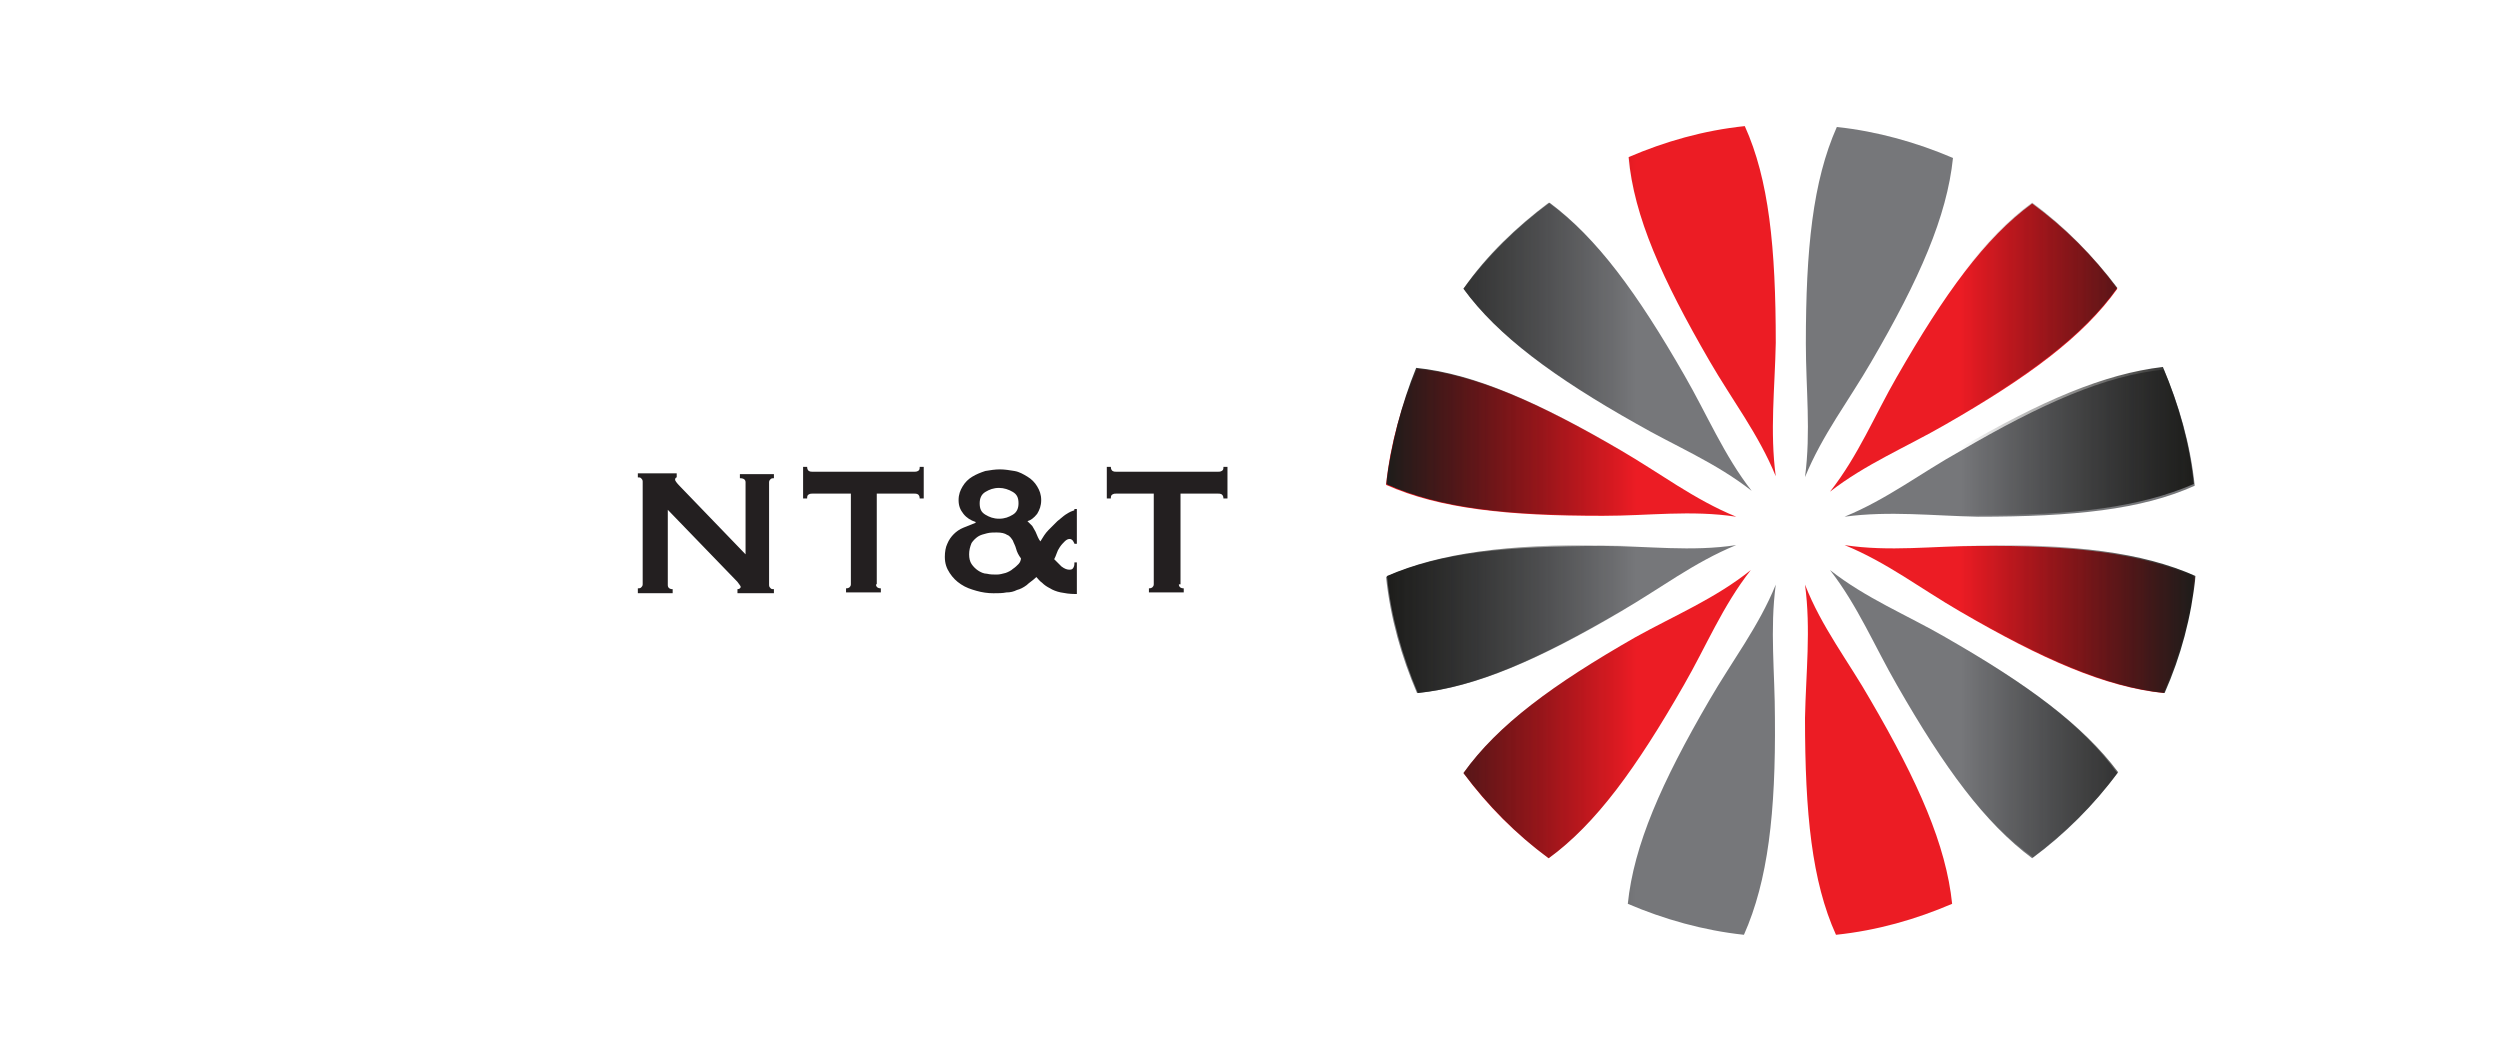
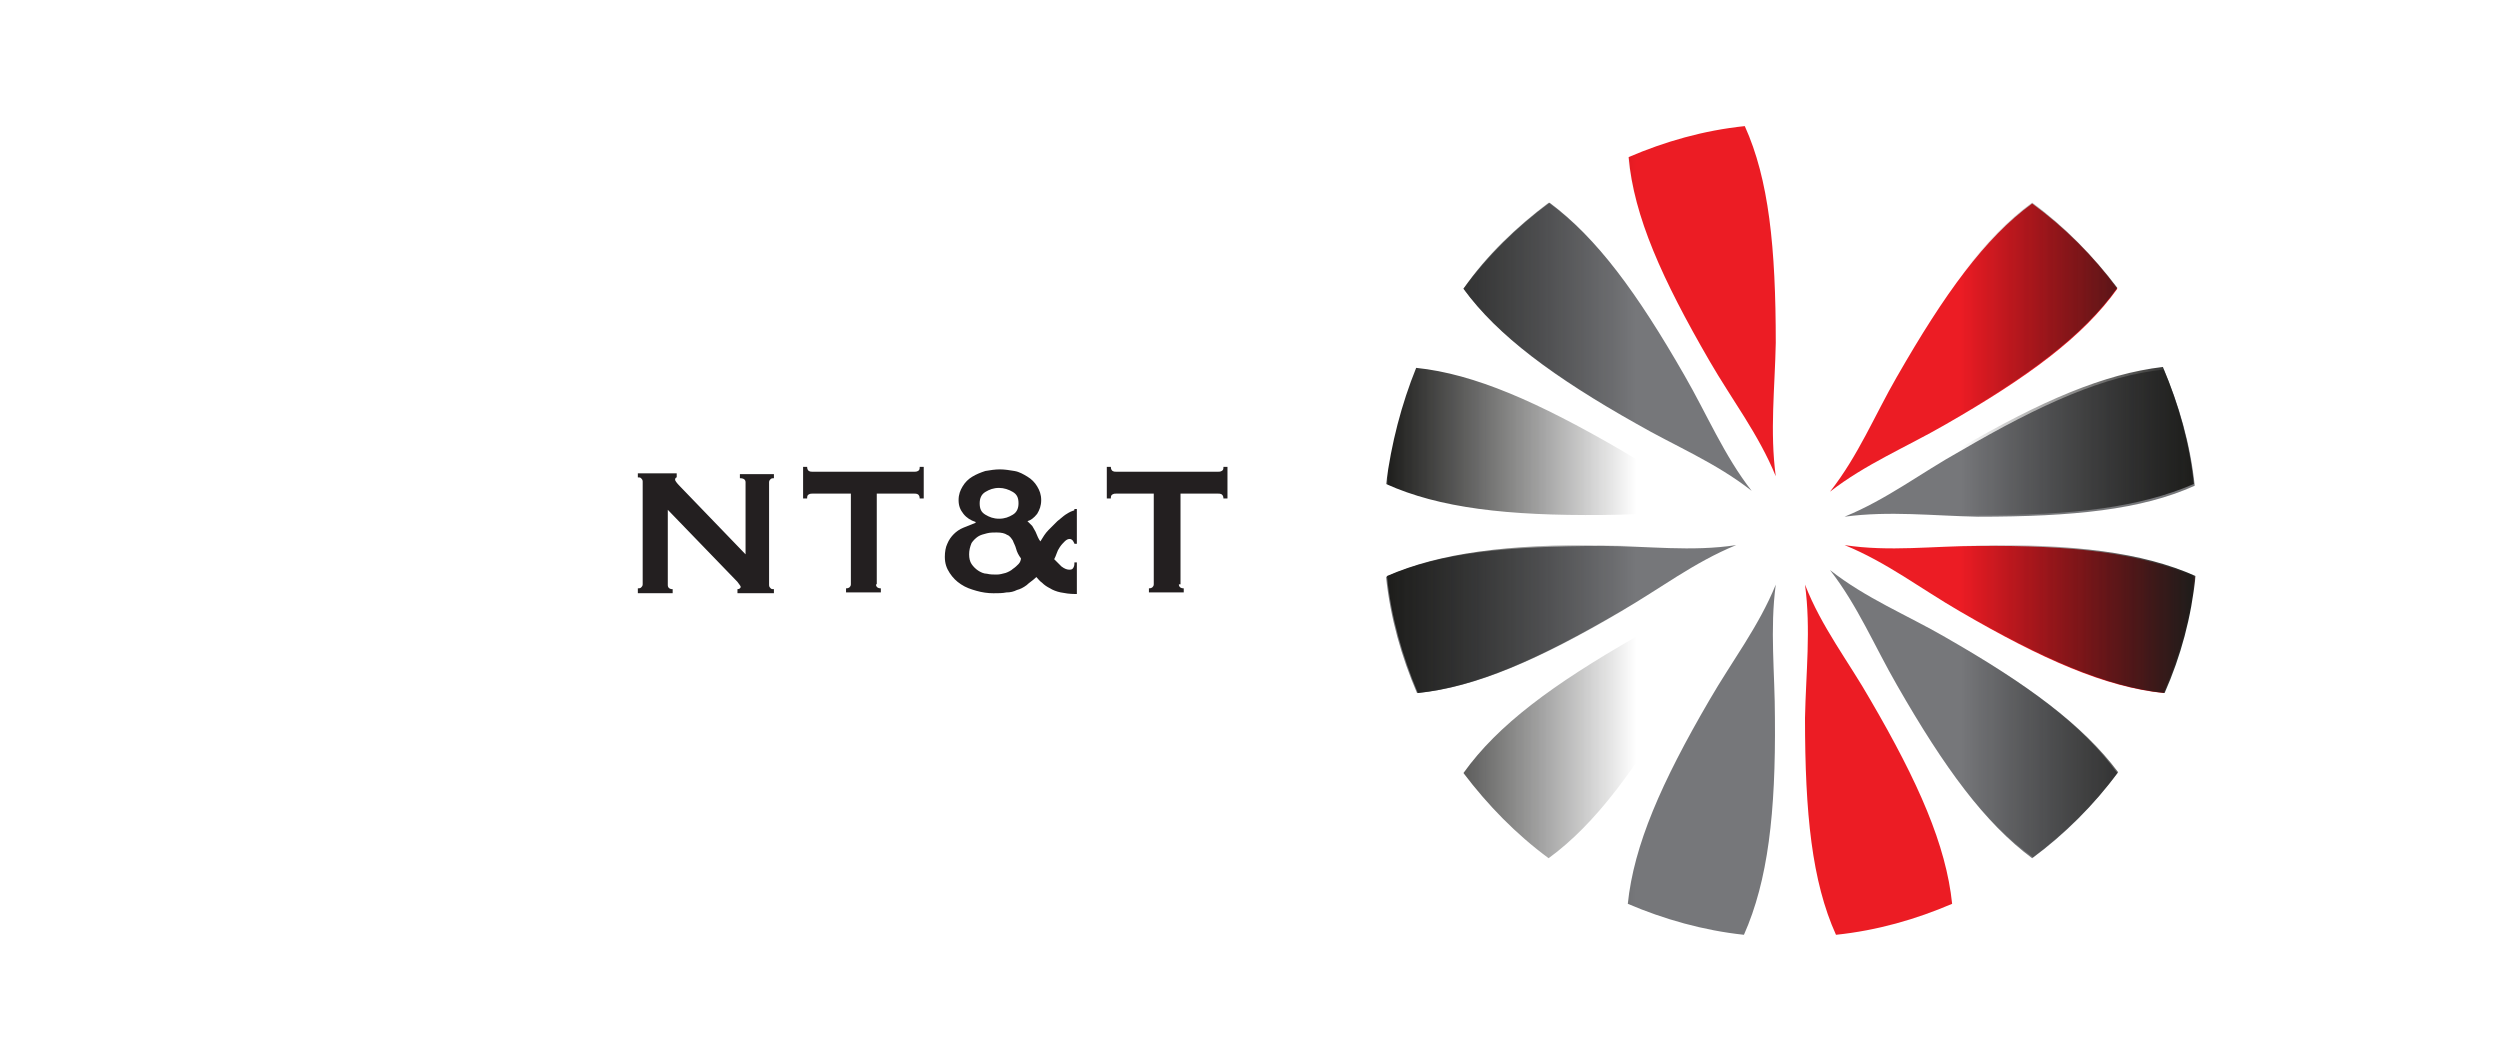
<svg xmlns="http://www.w3.org/2000/svg" xml:space="preserve" width="106.761mm" height="45.305mm" version="1.1" style="shape-rendering:geometricPrecision; text-rendering:geometricPrecision; image-rendering:optimizeQuality; fill-rule:evenodd; clip-rule:evenodd" viewBox="0 0 944.9 400.97">
  <defs>
    <style type="text/css">
   
    .fil0 {fill:none}
    .fil1 {fill:#231F20;fill-rule:nonzero}
    .fil3 {fill:#76777A;fill-rule:nonzero}
    .fil2 {fill:#EC1C24;fill-rule:nonzero}
    .fil4 {fill:url(#id2);fill-rule:nonzero}
   
  </style>
    <mask id="id0">
      <linearGradient id="id1" gradientUnits="userSpaceOnUse" x1="523.87" y1="-212.8" x2="829.53" y2="-212.8">
        <stop offset="0" style="stop-opacity:1; stop-color:white" />
        <stop offset="0.31" style="stop-opacity:0; stop-color:white" />
        <stop offset="0.71" style="stop-opacity:0; stop-color:white" />
        <stop offset="1" style="stop-opacity:1; stop-color:white" />
      </linearGradient>
      <rect style="fill:url(#id1)" x="523.84" y="47.63" width="306.03" height="305.7" />
    </mask>
    <linearGradient id="id2" gradientUnits="userSpaceOnUse" x1="523.87" y1="-212.8" x2="829.53" y2="-212.8">
      <stop offset="0" style="stop-opacity:1; stop-color:#1D1D1B" />
      <stop offset="0.31" style="stop-opacity:1; stop-color:black" />
      <stop offset="0.71" style="stop-opacity:1; stop-color:black" />
      <stop offset="1" style="stop-opacity:1; stop-color:#1D1D1B" />
    </linearGradient>
  </defs>
  <g id="Layer_x0020_1">
    <polygon class="fil0" points="-0,0 944.9,0 944.9,400.97 -0,400.97 " />
    <g>
      <path class="fil1" d="M241.08 223.9l0 -1.53c0.31,0 0.92,0 1.22,-0.31 0.31,-0.31 0.61,-0.61 0.61,-1.22l0 -38.88c0,-0.61 -0.31,-0.92 -0.61,-1.22 -0.31,-0.31 -0.61,-0.31 -1.22,-0.31l0 -1.53 14.69 0 0 1.53c-0.31,0 -0.61,0.31 -0.61,0.92 0,0.31 0.61,1.22 1.84,2.45l24.79 25.71 0 -27.24c0,-0.92 -0.61,-1.53 -2.14,-1.53l0 -1.53 12.86 0 0 1.53c-0.31,0 -0.92,0 -1.22,0.31 -0.31,0.31 -0.61,0.61 -0.61,1.22l0 38.88c0,0.61 0.31,0.92 0.61,1.22 0.31,0.31 0.61,0.31 1.22,0.31l0 1.53 -13.78 -0 0 -1.53c0.61,0 1.22,-0.31 1.22,-0.92 0,-0.31 -0.61,-0.92 -1.22,-1.84l-26.33 -27.24 0 28.47c0,0.92 0.61,1.53 1.84,1.53l0 1.53 -13.16 0 0 -0.31zm204.49 -3.06c0,0.92 0.61,1.53 1.84,1.53l0 1.53 -13.16 0 0 -1.53c0.31,0 0.61,0 1.22,-0.31 0.31,-0.31 0.61,-0.61 0.61,-1.22l0 -34.28 -14.08 0c-0.61,0 -0.92,0 -1.53,0.31 -0.61,0.31 -0.61,0.92 -0.61,1.53l-1.53 -0 0 -11.94 1.53 0c0,0.92 0.31,1.22 0.61,1.53 0.61,0.31 0.92,0.31 1.53,0.31l38.27 0c0.61,0 0.92,0 1.53,-0.31 0.61,-0.31 0.61,-0.92 0.61,-1.53l1.53 0 0 11.94 -1.53 0c0,-0.92 -0.31,-1.22 -0.61,-1.53 -0.61,-0.31 -0.92,-0.31 -1.53,-0.31l-14.08 0 0 34.28 -0.61 0zm-39.18 3.67c-2.14,0 -3.98,-0.31 -5.51,-0.61 -1.53,-0.31 -3.06,-0.92 -3.98,-1.53 -1.22,-0.61 -2.14,-1.22 -3.06,-2.14 -0.92,-0.61 -1.53,-1.53 -2.14,-2.14 -1.22,1.22 -2.75,2.14 -3.67,3.06 -1.22,0.92 -2.45,1.53 -3.67,1.84 -1.22,0.61 -2.45,0.92 -3.98,0.92 -1.53,0.31 -3.06,0.31 -4.9,0.31 -2.14,0 -4.29,-0.31 -6.43,-0.92 -2.14,-0.61 -3.98,-1.22 -5.82,-2.45 -1.84,-1.22 -3.06,-2.45 -4.28,-4.28 -1.22,-1.84 -1.84,-3.67 -1.84,-6.12 0,-1.84 0.31,-3.67 0.92,-4.9 0.61,-1.53 1.53,-2.75 2.45,-3.67 0.92,-0.92 2.14,-1.84 3.67,-2.45 1.53,-0.61 3.06,-1.22 4.59,-1.84l0 -0.31c-1.84,-0.61 -3.37,-1.53 -4.59,-3.06 -1.22,-1.53 -1.84,-3.06 -1.84,-5.2 0,-2.14 0.61,-3.67 1.53,-5.2 0.92,-1.53 2.14,-2.76 3.67,-3.67 1.53,-0.92 3.06,-1.53 4.9,-2.14 1.84,-0.31 3.67,-0.61 5.51,-0.61 1.84,0 3.67,0.31 5.51,0.61 1.84,0.31 3.37,1.22 4.9,2.14 1.53,0.92 2.75,2.14 3.67,3.67 0.92,1.53 1.53,3.06 1.53,5.2 0,2.14 -0.61,3.67 -1.53,5.2 -1.22,1.53 -2.45,2.45 -3.67,2.75 0.61,0.61 1.22,1.22 1.84,1.84 0.31,0.61 0.92,1.53 1.22,2.14 0.31,0.61 0.61,1.53 0.92,2.14 0.31,0.61 0.61,1.22 0.92,1.53 0.92,-1.53 1.84,-3.06 3.06,-4.29 1.22,-1.22 2.45,-2.45 3.37,-3.37 1.22,-0.92 2.14,-1.84 3.06,-2.45 0.92,-0.61 1.53,-0.92 2.14,-1.22 0.31,0 0.61,-0.31 0.92,-0.31 0.31,0 0.31,-0.31 0.31,-0.61l0.92 0 0 13.16 -0.92 0c0,-0.31 -0.31,-0.61 -0.61,-1.22 -0.31,-0.31 -0.61,-0.61 -1.22,-0.61 -0.61,0 -1.22,0.31 -1.84,0.92 -0.61,0.61 -1.22,1.22 -1.84,2.14 -0.61,0.92 -0.92,1.53 -1.22,2.45 -0.31,0.92 -0.61,1.53 -0.92,2.14 0.92,0.92 1.84,1.84 2.75,2.75 1.22,0.92 2.14,1.22 3.06,1.22 0.92,0 1.22,-0.31 1.53,-0.92 0.31,-0.61 0.31,-1.22 0.31,-1.84l0.92 0 0 11.94 -0.61 0zm-40.1 -15c0,1.53 0.31,2.75 0.92,3.67 0.61,0.92 1.53,1.84 2.45,2.45 0.92,0.61 2.14,1.22 3.37,1.22 1.22,0.31 2.45,0.31 3.67,0.31 1.22,0 2.14,-0.31 3.37,-0.61 0.92,-0.31 2.14,-0.92 2.75,-1.53 0.92,-0.61 1.53,-1.22 2.14,-1.84 0.61,-0.61 0.92,-1.53 0.92,-2.14 -0.92,-1.22 -1.53,-2.45 -1.84,-3.67 -0.31,-1.22 -0.92,-2.14 -1.22,-3.06 -0.61,-0.92 -1.22,-1.84 -2.14,-2.14 -0.92,-0.61 -2.14,-0.92 -3.98,-0.92 -1.22,0 -2.45,0 -3.67,0.31 -1.22,0.31 -2.45,0.61 -3.37,1.22 -0.92,0.61 -1.84,1.53 -2.45,2.45 -0.61,1.53 -0.92,2.76 -0.92,4.29l0 0zm11.33 -25.1c-2.14,0 -3.67,0.61 -5.2,1.53 -1.53,0.92 -2.14,2.45 -2.14,4.29 0,2.14 0.61,3.37 2.14,4.29 1.53,0.92 3.06,1.53 5.2,1.53 2.14,0 3.67,-0.61 5.2,-1.53 1.53,-0.92 2.14,-2.45 2.14,-4.29 0,-2.14 -0.61,-3.37 -2.14,-4.29 -1.53,-0.92 -3.37,-1.53 -5.2,-1.53zm-46.53 36.43c0,0.92 0.61,1.53 1.84,1.53l0 1.53 -13.16 0 0 -1.53c0.31,0 0.61,0 1.22,-0.31 0.31,-0.31 0.61,-0.61 0.61,-1.22l0 -34.28 -14.39 0c-0.61,0 -0.92,0 -1.53,0.31 -0.61,0.31 -0.61,0.92 -0.61,1.53l-1.53 -0 0 -11.94 1.53 0c0,0.92 0.31,1.22 0.61,1.53 0.61,0.31 0.92,0.31 1.53,0.31l38.26 0c0.61,0 0.92,0 1.53,-0.31 0.61,-0.31 0.61,-0.92 0.61,-1.53l1.53 0 0 11.94 -1.53 0c0,-0.92 -0.31,-1.22 -0.61,-1.53 -0.61,-0.31 -0.92,-0.31 -1.53,-0.31l-14.08 0 0 34.28 -0.31 0z" />
    </g>
    <g id="_2409566617024">
-       <path class="fil2" d="M636.38 259.02c8.45,-14.63 14.63,-29.92 25.36,-43.57 -13.33,10.73 -28.94,17.23 -43.57,25.36 -31.22,17.89 -52.03,33.17 -65.03,51.38 9.1,12.36 19.84,23.09 32.19,32.19 17.88,-13.01 33.17,-34.14 51.05,-65.36z" />
      <path class="fil2" d="M682.22 220.97c2.28,16.91 0.33,33.49 0,50.4 0,36.09 2.6,61.78 11.71,81.94 15.61,-1.63 30.24,-5.85 43.9,-11.71 -2.28,-22.11 -12.68,-45.85 -30.89,-77.06 -8.13,-14.31 -18.54,-27.64 -24.71,-43.57z" />
      <path class="fil2" d="M697.18 206.02c15.93,6.5 28.94,16.58 43.57,25.04 31.22,18.21 54.95,28.61 77.06,30.89 5.85,-13.66 10.08,-28.61 11.71,-43.9 -20.49,-9.1 -46.17,-12.03 -81.94,-11.71 -16.91,0 -33.49,2.28 -50.4,-0.32z" />
      <path class="fil2" d="M717.02 142.28c-8.45,14.63 -14.63,29.92 -25.36,43.57 13.33,-10.41 28.94,-16.91 43.57,-25.36 31.22,-17.88 52.03,-33.17 65.04,-51.38 -9.1,-12.36 -19.84,-23.09 -32.19,-32.19 -17.88,13.01 -33.17,34.14 -51.05,65.36z" />
-       <path class="fil2" d="M656.21 195.29c-15.93,-6.5 -28.94,-16.58 -43.57,-25.04 -31.22,-18.21 -54.95,-28.61 -77.06,-30.89 -5.85,13.66 -10.08,28.29 -11.71,43.9 20.49,9.1 46.17,11.71 81.94,11.71 16.91,0 33.49,-2.28 50.4,0.33z" />
      <path class="fil2" d="M646.13 136.43c8.45,14.63 18.53,27.64 25.04,43.57 -2.28,-16.91 -0.33,-33.49 0,-50.4 0,-36.09 -2.6,-61.78 -11.71,-81.94 -15.61,1.63 -30.24,5.85 -43.9,11.71 1.95,22.44 12.68,46.17 30.57,77.06z" />
      <path class="fil3" d="M697.18 195.29c16.91,-2.28 33.49,-0.33 50.4,0 36.09,0 61.78,-2.6 81.94,-11.71 -1.63,-15.61 -5.85,-30.24 -11.71,-43.9 -22.11,2.28 -45.85,12.68 -77.06,30.89 -14.63,8.13 -27.64,18.21 -43.57,24.71z" />
      <path class="fil3" d="M735.23 240.81c-14.63,-8.45 -29.92,-14.63 -43.57,-25.36 10.41,13.33 16.91,28.94 25.36,43.57 17.88,31.22 33.17,52.03 51.05,65.36 12.36,-9.1 23.09,-19.84 32.19,-32.19 -13.01,-18.21 -33.82,-33.49 -65.04,-51.38z" />
-       <path class="fil3" d="M682.22 180.33c6.5,-15.93 16.58,-28.94 25.04,-43.57 18.21,-31.22 28.61,-54.95 30.89,-77.06 -13.66,-5.85 -28.61,-10.08 -43.9,-11.71 -9.1,20.49 -11.71,46.17 -11.71,81.94 0,16.91 1.95,33.17 -0.32,50.4z" />
      <path class="fil3" d="M671.17 220.97c-6.5,15.93 -16.58,28.94 -25.04,43.57 -18.21,31.22 -28.61,54.95 -30.89,77.06 13.66,5.85 28.61,10.08 43.9,11.71 9.1,-20.49 12.03,-46.17 11.71,-81.94 -0,-16.91 -1.95,-33.49 0.32,-50.4z" />
      <path class="fil3" d="M605.81 206.34c-36.09,0 -61.78,2.6 -81.94,11.71 1.63,15.61 5.85,30.24 11.71,43.9 22.11,-2.28 45.85,-12.68 77.06,-30.89 14.63,-8.45 27.64,-18.53 43.57,-25.04 -16.91,2.6 -33.49,0.32 -50.4,0.32z" />
      <path class="fil3" d="M553.13 109.11c13.01,17.88 34.14,33.49 65.36,51.05 14.63,8.45 29.92,14.63 43.57,25.36 -10.41,-13.33 -16.91,-28.94 -25.36,-43.57 -17.88,-31.22 -33.17,-52.03 -51.05,-65.36 -12.68,9.43 -23.41,20.16 -32.52,32.52z" />
      <g>
        <path class="fil4" style="mask:url(#id0)" d="M618.49 160.17c14.63,8.45 29.92,14.63 43.57,25.36 -10.41,-13.66 -16.91,-28.94 -25.36,-43.57 -17.88,-31.22 -33.17,-52.03 -51.38,-65.36 -12.03,9.1 -23.41,19.84 -32.19,32.52 13.01,17.88 34.14,33.17 65.36,51.05zm52.68 19.83c-2.6,-16.91 -0.33,-33.49 -0.33,-50.08 0.33,-36.09 -2.93,-61.78 -11.71,-81.94 -15.61,1.3 -30.24,5.53 -43.9,11.71 2.28,22.11 12.68,45.85 30.89,77.07 8.78,14.31 18.86,27.32 25.04,43.25zm-65.36 14.63c16.91,0 33.17,-2.28 50.08,0.33 -15.93,-6.5 -28.94,-16.58 -43.57,-25.04 -30.89,-17.88 -54.95,-28.61 -77.06,-30.89 -5.53,13.66 -9.43,28.61 -11.38,43.9 20.16,9.1 45.85,12.03 81.94,11.71zm85.84 -9.11c13.66,-10.41 28.94,-16.91 43.57,-25.36 31.22,-17.88 52.03,-33.17 65.04,-51.38 -9.1,-12.03 -19.84,-23.09 -32.19,-32.19 -17.88,13.01 -33.17,33.82 -51.38,65.03 -8.13,14.96 -14.31,30.24 -25.04,43.9zm5.53 9.43c16.91,-2.6 33.49,-0.33 50.08,-0.33 36.09,0.33 61.78,-2.93 81.94,-11.71 -1.63,-15.61 -5.85,-30.24 -11.71,-44.22 -22.11,2.6 -45.85,12.68 -77.06,30.89 -13.98,9.11 -27.32,18.86 -43.25,25.36zm-40.97 11.06c-16.91,2.28 -33.49,0 -50.08,0 -36.09,-0.33 -61.78,2.93 -81.94,11.71 1.63,15.61 5.85,30.24 11.71,44.22 22.11,-2.28 45.85,-12.68 77.06,-30.89 14.31,-8.78 27.64,-18.53 43.25,-25.04zm91.37 0c-16.91,0 -33.17,2.28 -50.08,-0.33 15.93,6.5 28.94,16.58 43.57,25.36 30.89,17.88 54.95,28.61 77.06,30.89 6.18,-13.98 10.08,-28.61 11.71,-44.22 -20.48,-9.1 -46.17,-12.03 -82.27,-11.71zm-12.36 34.79c-14.63,-8.45 -29.92,-14.63 -43.57,-25.36 10.41,13.33 16.91,28.94 25.36,43.57 17.88,31.22 33.17,52.03 51.38,65.04 12.03,-9.1 23.09,-19.84 32.19,-32.19 -13.33,-17.88 -34.14,-33.17 -65.36,-51.05zm-53 -19.84c2.28,16.91 0.33,33.17 0,50.08 -0.33,36.09 2.93,61.78 11.71,81.94 15.61,-1.63 30.24,-5.85 44.22,-11.71 -2.28,-22.11 -12.68,-45.85 -30.89,-77.06 -8.45,-13.98 -18.53,-27.32 -25.04,-43.25zm-35.77 43.57c-17.88,30.89 -28.61,54.95 -30.89,77.06 13.98,6.18 28.61,10.08 44.22,11.71 9.1,-20.16 12.03,-45.85 11.71,-81.94 0,-16.91 -2.28,-33.17 0.33,-50.08 -6.83,15.61 -16.91,28.94 -25.36,43.25zm15.28 -49.1c-13.66,10.41 -28.94,16.91 -43.57,25.36 -31.22,17.88 -52.03,33.17 -65.03,51.38 9.1,12.03 19.84,23.09 32.19,32.19 17.88,-13.01 33.17,-34.14 51.38,-65.03 8.13,-14.96 14.63,-30.24 25.04,-43.9zm45.2 -79.34c18.21,-30.89 28.94,-54.96 30.89,-76.74 -13.98,-6.18 -28.61,-10.08 -44.22,-11.71 -8.78,20.16 -11.71,45.85 -11.71,81.62 0,16.91 2.28,33.17 -0.33,50.08 6.83,-15.28 17.23,-28.61 25.36,-43.25z" />
      </g>
    </g>
  </g>
</svg>